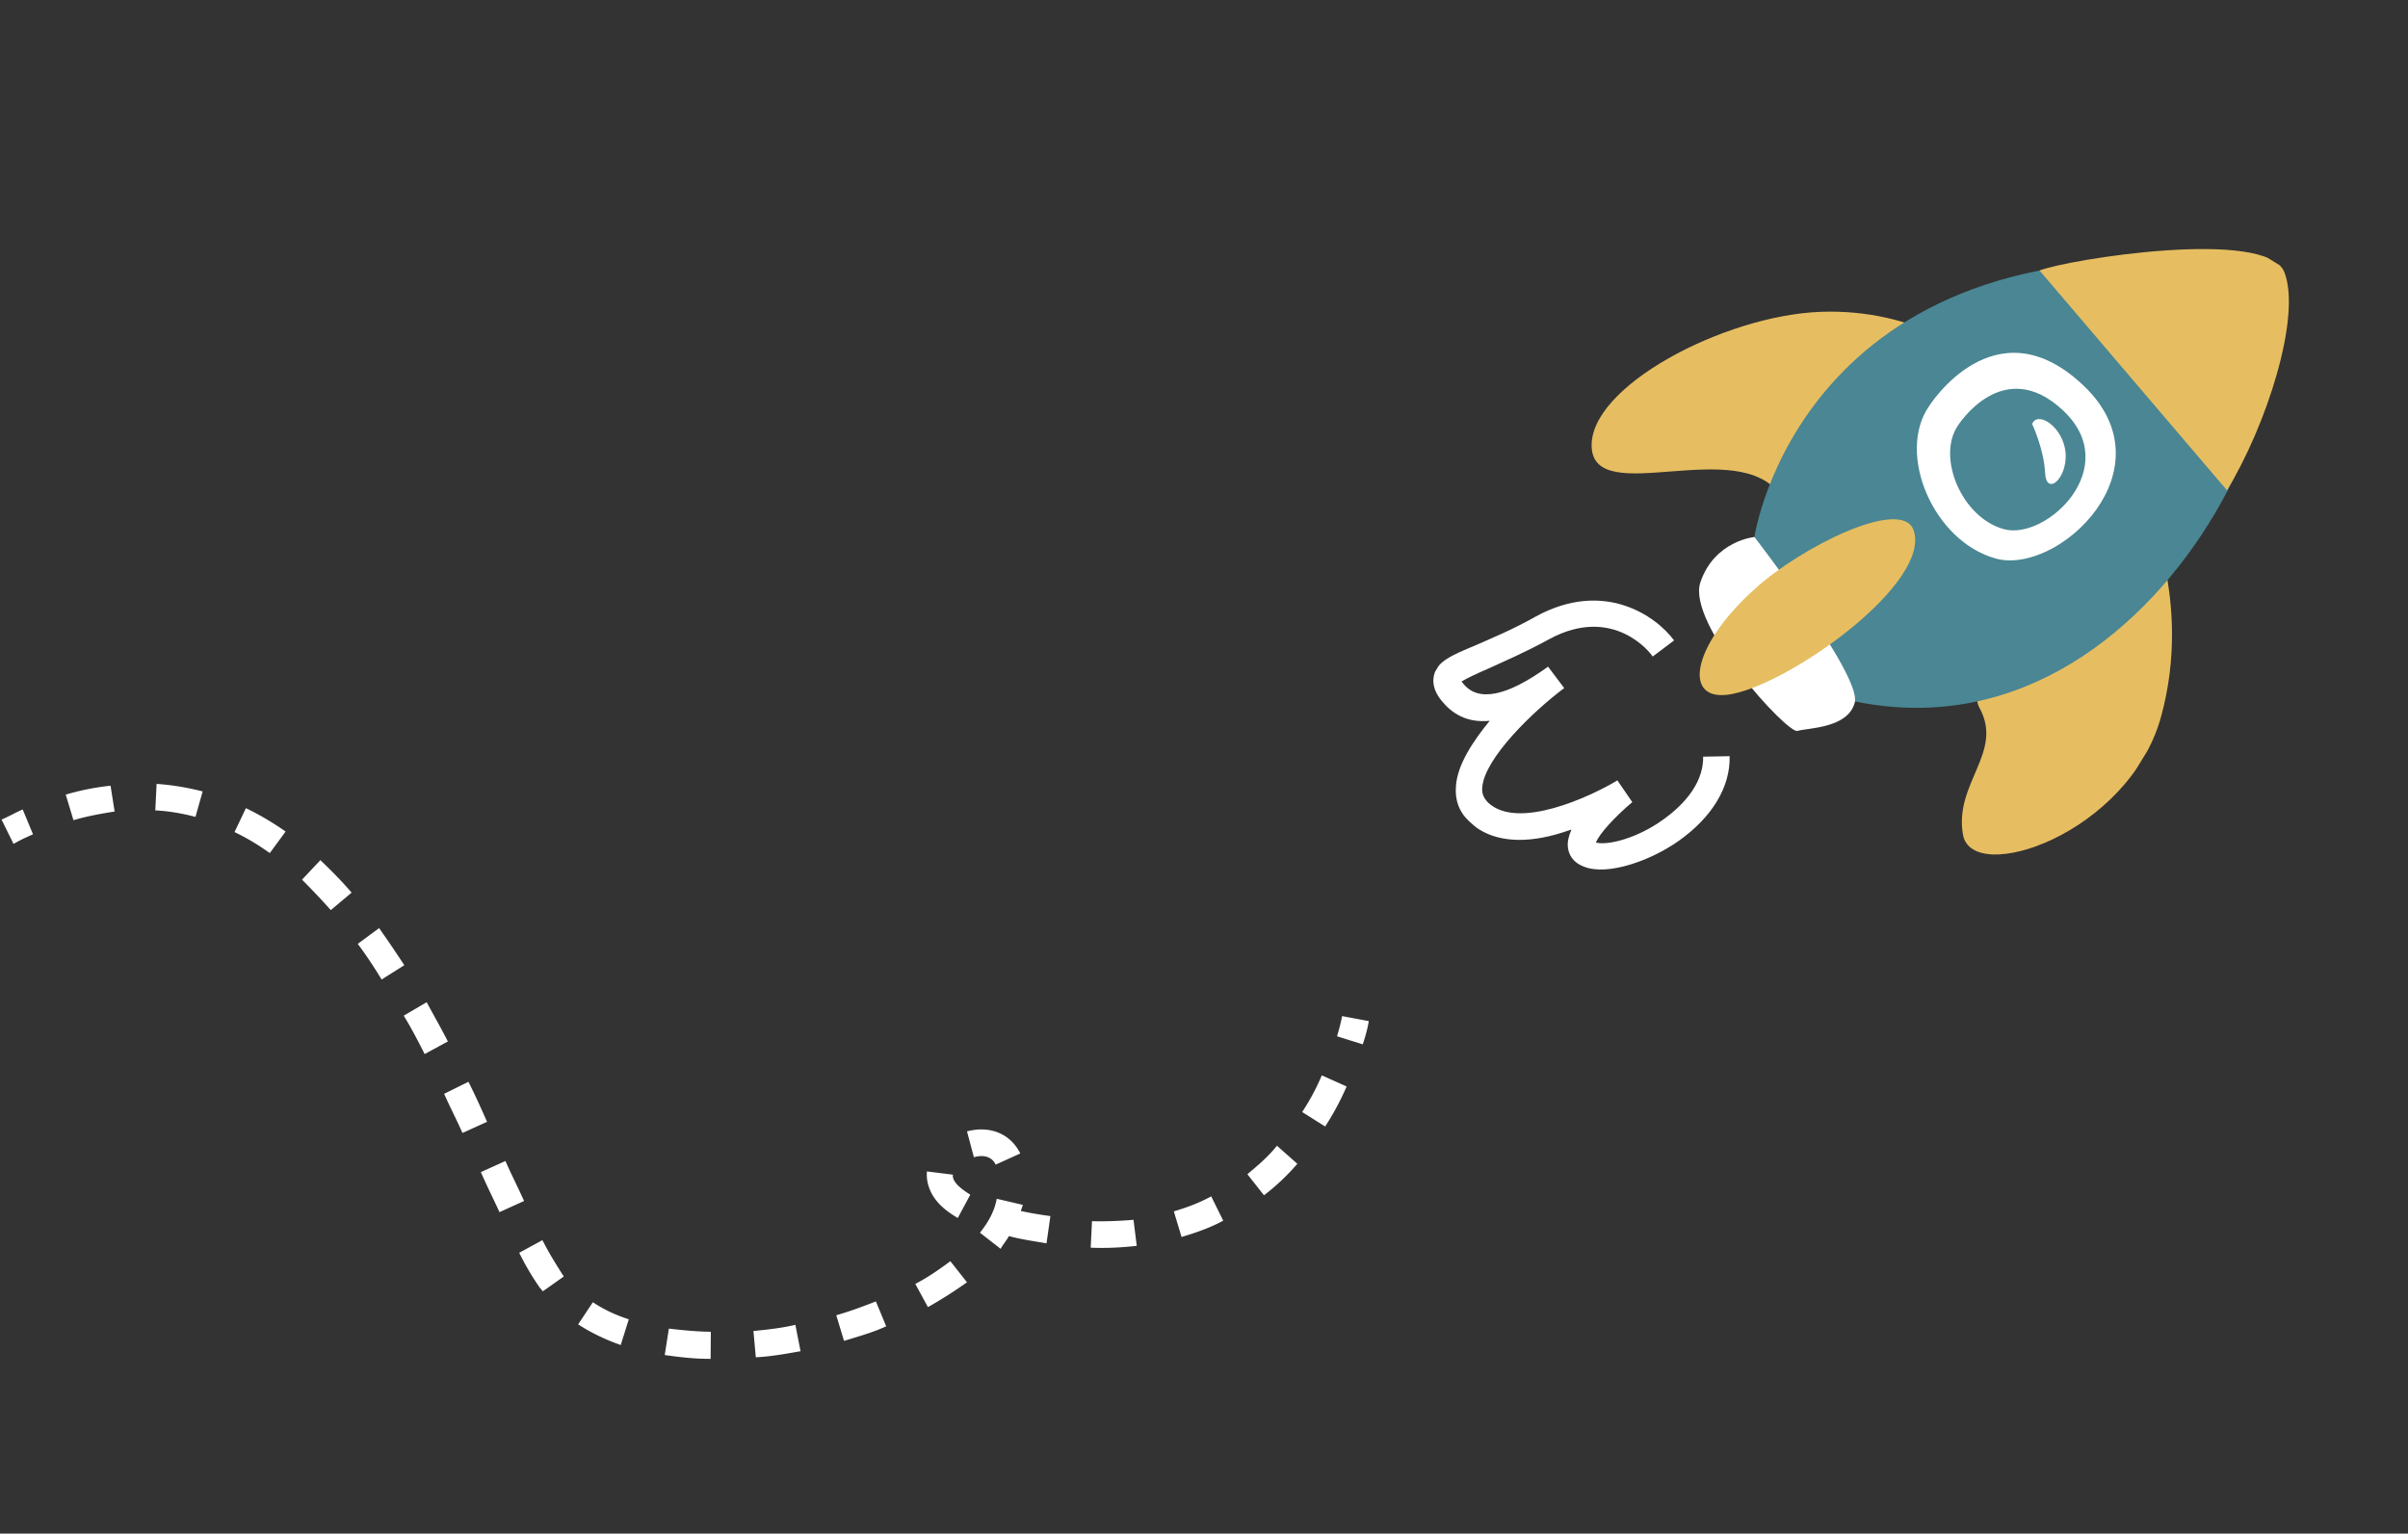
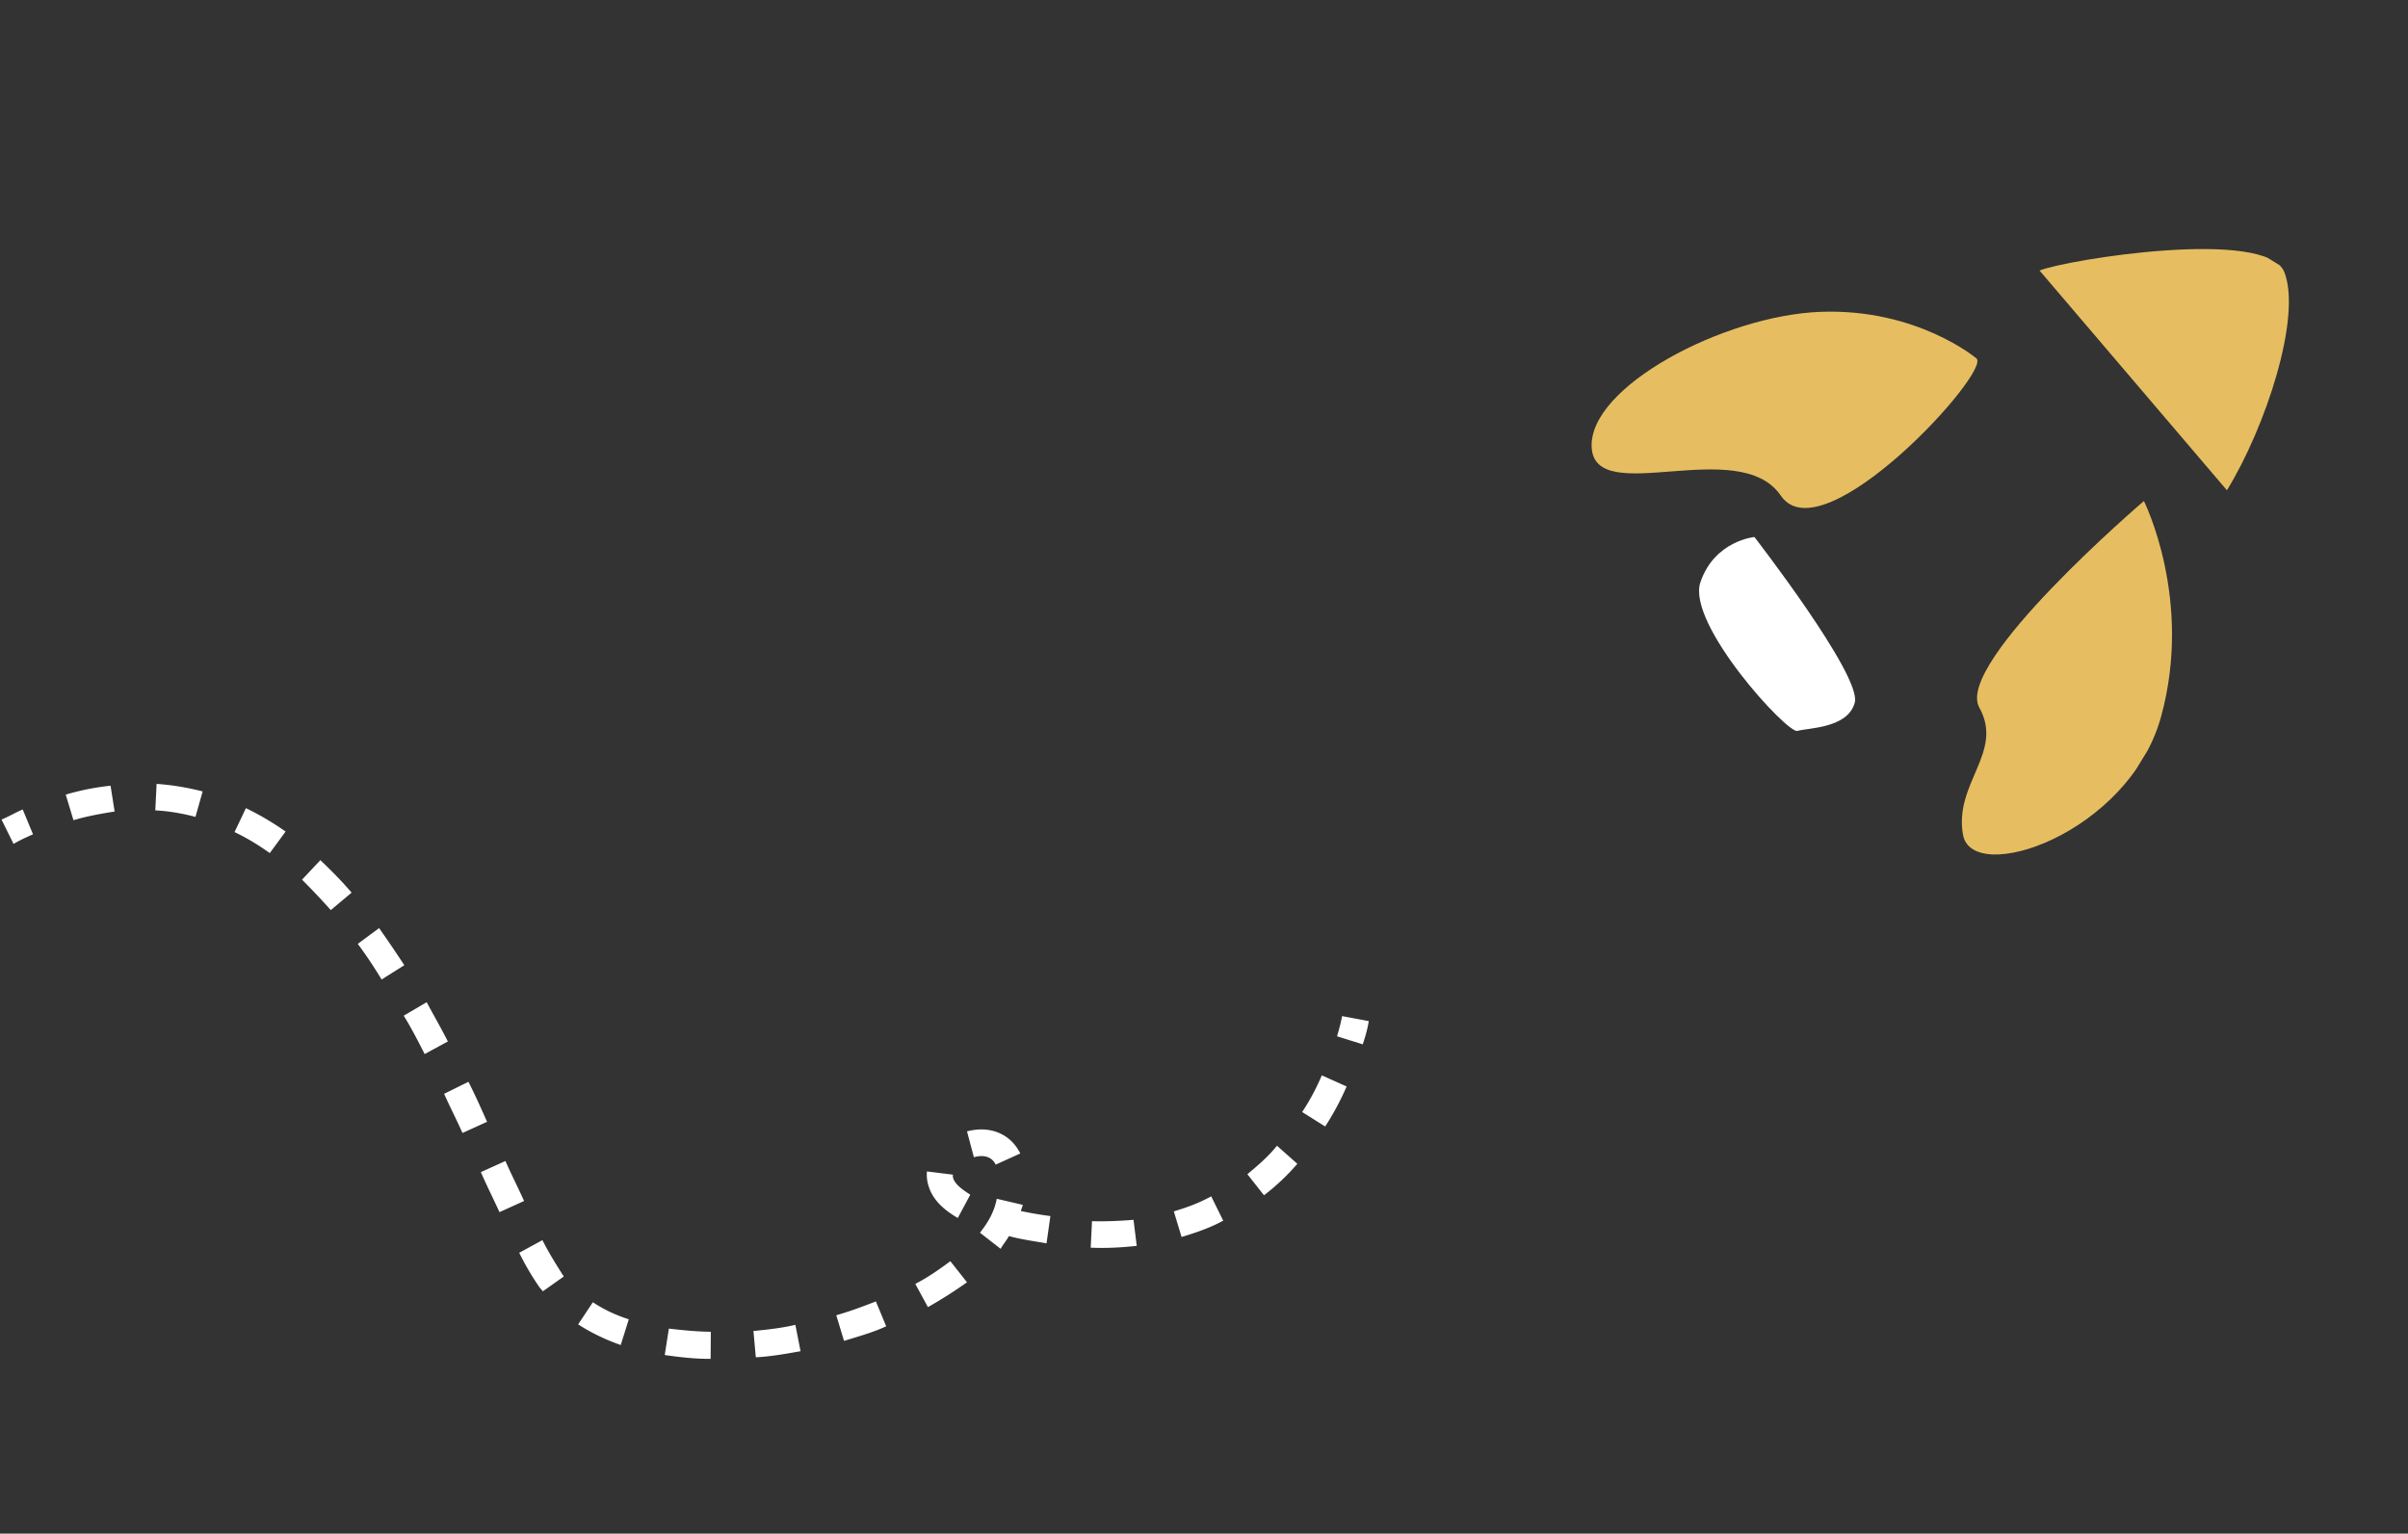
<svg xmlns="http://www.w3.org/2000/svg" width="270" height="172" viewBox="0 0 270 172" fill="none">
  <rect x="0" y="0" width="270" height="172" fill="#333333" stroke="none" />
  <g clip-path="url(#clip0)" fill="#fff">
    <path d="M152.801 117.127l-2.885-.904c.418-1.38.57-2.262.57-2.262l2.989.559s-.122.977-.674 2.607zm-57.494 33.054l-.67.203-.869-2.872.575-.173c1.34-.405 2.651-.906 3.866-1.378l1.156 2.785c-1.187.567-2.622 1.001-4.058 1.435zm37.464-11.536l-.287.087-.868-2.872.191-.058c1.436-.434 2.747-.935 4-1.627l1.347 2.727c-1.253.692-2.756 1.251-4.383 1.743zm-43.007 12.899c-1.685.301-3.37.601-5.018.681l-.265-2.949c1.523-.147 3.141-.323 4.702-.69l.58 2.958zm37.694-11.815c-1.619.176-3.362.285-5.163.203l.147-2.97c1.581.045 3.228-.036 4.655-.154l.361 2.921zm-23.414 6.87l-1.414-2.602c1.445-.75 2.736-1.663 3.931-2.547l1.864 2.362a50.435 50.435 0 01-4.381 2.787zm37.683-12.543l-1.864-2.361c1.167-.98 2.333-1.959 3.317-3.197l2.284 2.026a24.774 24.774 0 01-3.737 3.532zM79.68 152.399c-1.772.014-3.506-.193-5.145-.429l.463-2.961c1.514.169 3.028.338 4.704.354l-.022 3.036zm37.662-12.955c-1.542-.264-2.96-.463-4.216-.814-.267.498-.659.93-.926 1.429l-2.322-1.805c.984-1.238 1.652-2.485 1.879-3.807l2.923.683c-.038.221-.172.47-.209.69 1.006.219 2.108.408 3.305.568l-.434 3.056zM69.6 150.85c-1.754-.619-3.346-1.391-4.775-2.317l1.652-2.484c1.18.792 2.522 1.431 4.027 1.916l-.904 2.885zm78.987-24.509l-2.58-1.623a25.774 25.774 0 002.204-4.114l2.78 1.249a30.61 30.61 0 01-2.404 4.488zm-41.193 10.261c-1.774-1.031-2.85-2.168-3.284-3.604a4.17 4.17 0 01-.176-1.618l2.932.367c-.067.125-.009.316.02.412.174.574.884 1.195 1.91 1.825l-1.402 2.618zm4.249-5.986c-.567-1.187-1.87-1.002-2.444-.828l-.773-2.901c2.614-.685 4.896.296 5.973 2.478l-2.756 1.251zm-50.763 14.2c-.124-.067-.182-.259-.307-.325a29.667 29.667 0 01-2.355-3.989l2.602-1.414c.78 1.54 1.567 2.765 2.173 3.731.029.095.153.162.211.354l-2.324 1.643zm-4.875-8.869c-.626-1.378-1.405-2.918-2.088-4.488l2.756-1.251c.683 1.57 1.433 3.014 2.088 4.488l-2.756 1.251zm-4.148-8.88c-.654-1.473-1.404-2.918-2.059-4.392l2.727-1.346c.78 1.54 1.434 3.014 2.088 4.487l-2.755 1.251zm-4.243-8.85c-.779-1.541-1.53-2.985-2.346-4.305l2.573-1.51c.721 1.349 1.596 2.861 2.376 4.401l-2.603 1.414zm-4.826-8.361a50 50 0 00-2.671-3.998l2.39-1.768a140.554 140.554 0 012.825 4.161l-2.544 1.605zm-5.697-7.785a82.275 82.275 0 00-3.226-3.412l2.055-2.189c1.17 1.11 2.37 2.313 3.504 3.642l-2.333 1.959zm-6.843-6.393c-1.334-.955-2.61-1.718-3.951-2.357l1.277-2.685a32.183 32.183 0 014.45 2.625l-1.776 2.417zm-8.332-4.062c-1.476-.39-3.019-.654-4.504-.728l.147-2.97c1.705.112 3.468.414 5.165.842l-.808 2.856zm-9.063-.603c-1.493.243-3.083.514-4.614.977l-.869-2.87a27.558 27.558 0 015.027-.998l.456 2.892zM1.52 94.648L.174 91.922c.832-.357 1.54-.78 2.373-1.136l1.155 2.785c-.737.327-1.474.654-2.182 1.078z" />
  </g>
  <g clip-path="url(#clip1)">
    <path d="M221.588 40.181s-6.647-5.61-17.456-5.208c-10.809.4-26.055 8.405-25.663 15.218.392 6.813 16.515-1.474 21.21 5.402 4.696 6.875 23.817-14.123 21.909-15.412zm18.801 16.01s5.544 11.035 1.924 24.186c-3.619 13.15-21.192 19.02-22.212 13.23-1.019-5.79 4.625-9.247 1.831-14.25-2.795-5.003 18.457-23.166 18.457-23.166z" fill="#E6BE61" />
-     <path d="M196.715 60.227s5.156-35.328 52.957-30.608c15.128 1.548-4.727 56.6-41.642 49.06-3.663-.724-15.912-6.958-11.315-18.452z" fill="#4A8693" />
-     <path d="M216.266 45.596s7.361-11.79 17.313-2.39c9.952 9.4-2.814 21.391-9.825 19.43-7.012-1.96-11.094-11.744-7.488-17.04z" fill="#fff" />
-     <path d="M219.537 47.723s5.058-8.042 11.817-1.66c6.759 6.383-1.902 14.558-6.64 13.291-4.737-1.267-7.599-8.072-5.177-11.631z" fill="#4A8693" />
    <path d="M228.689 30.342l21.008 24.643c4.345-7.072 8.385-19.378 6.448-24.44-1.936-5.063-24.476-1.423-27.456-.203z" fill="#E6BE61" />
    <path d="M196.715 60.227s-4.481.416-6.056 5.081c-1.575 4.666 9.82 17.065 10.887 16.665 1.153-.348 5.68-.266 6.431-3.208.719-3.08-11.262-18.538-11.262-18.538z" fill="#fff" />
-     <path d="M196.791 66.024c5.074-4.629 16.436-10.324 17.769-6.57 2.048 5.835-13.522 17.043-20.328 18.378-5.62 1.124-4.747-5.264 2.559-11.808z" fill="#E6BE61" />
-     <path d="M227.857 47.553s1.325 2.81 1.451 5.47c.127 2.659 2.497.711 2.305-2.223-.278-2.987-3.174-4.767-3.756-3.247zm-61.98 45.485c-.426-.261-.8-.608-1.174-.955-1.121-1.041-1.587-2.384-1.45-3.943.162-2.365 1.869-4.954 3.781-7.3-2.627.263-4.279-.869-5.413-2.27-.525-.674-1.115-1.624-.828-2.856.359-1.54 1.944-2.209 4.787-3.397 1.774-.787 3.962-1.673 6.653-3.189 7.59-4.14 13.43-.082 15.476 2.7l-2.403 1.81c-.151-.327-4.38-5.86-11.59-1.956-2.829 1.548-5.207 2.552-6.844 3.307-1.12.486-2.43 1.09-2.999 1.444.085.052.118.19.203.242 1.659 2.075 4.856 1.457 9.504-1.907l1.81 2.403c-3.457 2.57-8.949 7.881-9.189 11.137-.059.668.125 1.133.617 1.67 3.311 3.208 11.549-.65 14.535-2.454l1.672 2.436c-1.937 1.626-3.725 3.58-4.078 4.536 1.317.34 4.619-.449 7.591-2.613 1.677-1.2 4.498-3.692 4.43-7.02l2.968-.054c.101 3.465-1.993 6.874-5.725 9.51-3.11 2.197-7.931 3.93-10.578 2.89-1.435-.53-1.751-1.544-1.83-2.18-.079-.635.117-1.336.398-1.985l-.137.033c-4.218 1.516-7.716 1.48-10.187-.039z" fill="#fff" />
  </g>
  <defs>
    <clipPath id="clip0">
-       <path fill="#fff" transform="rotate(-16.823 308.867 45.674)" d="M0 0h140.2v83.9H0z" />
+       <path fill="#fff" transform="rotate(-16.823 308.867 45.674)" d="M0 0h140.2v83.9H0" />
    </clipPath>
    <clipPath id="clip1">
      <path fill="#fff" transform="rotate(31.565 103.596 366.528)" d="M0 0h72.7v100.9H0z" />
    </clipPath>
  </defs>
</svg>